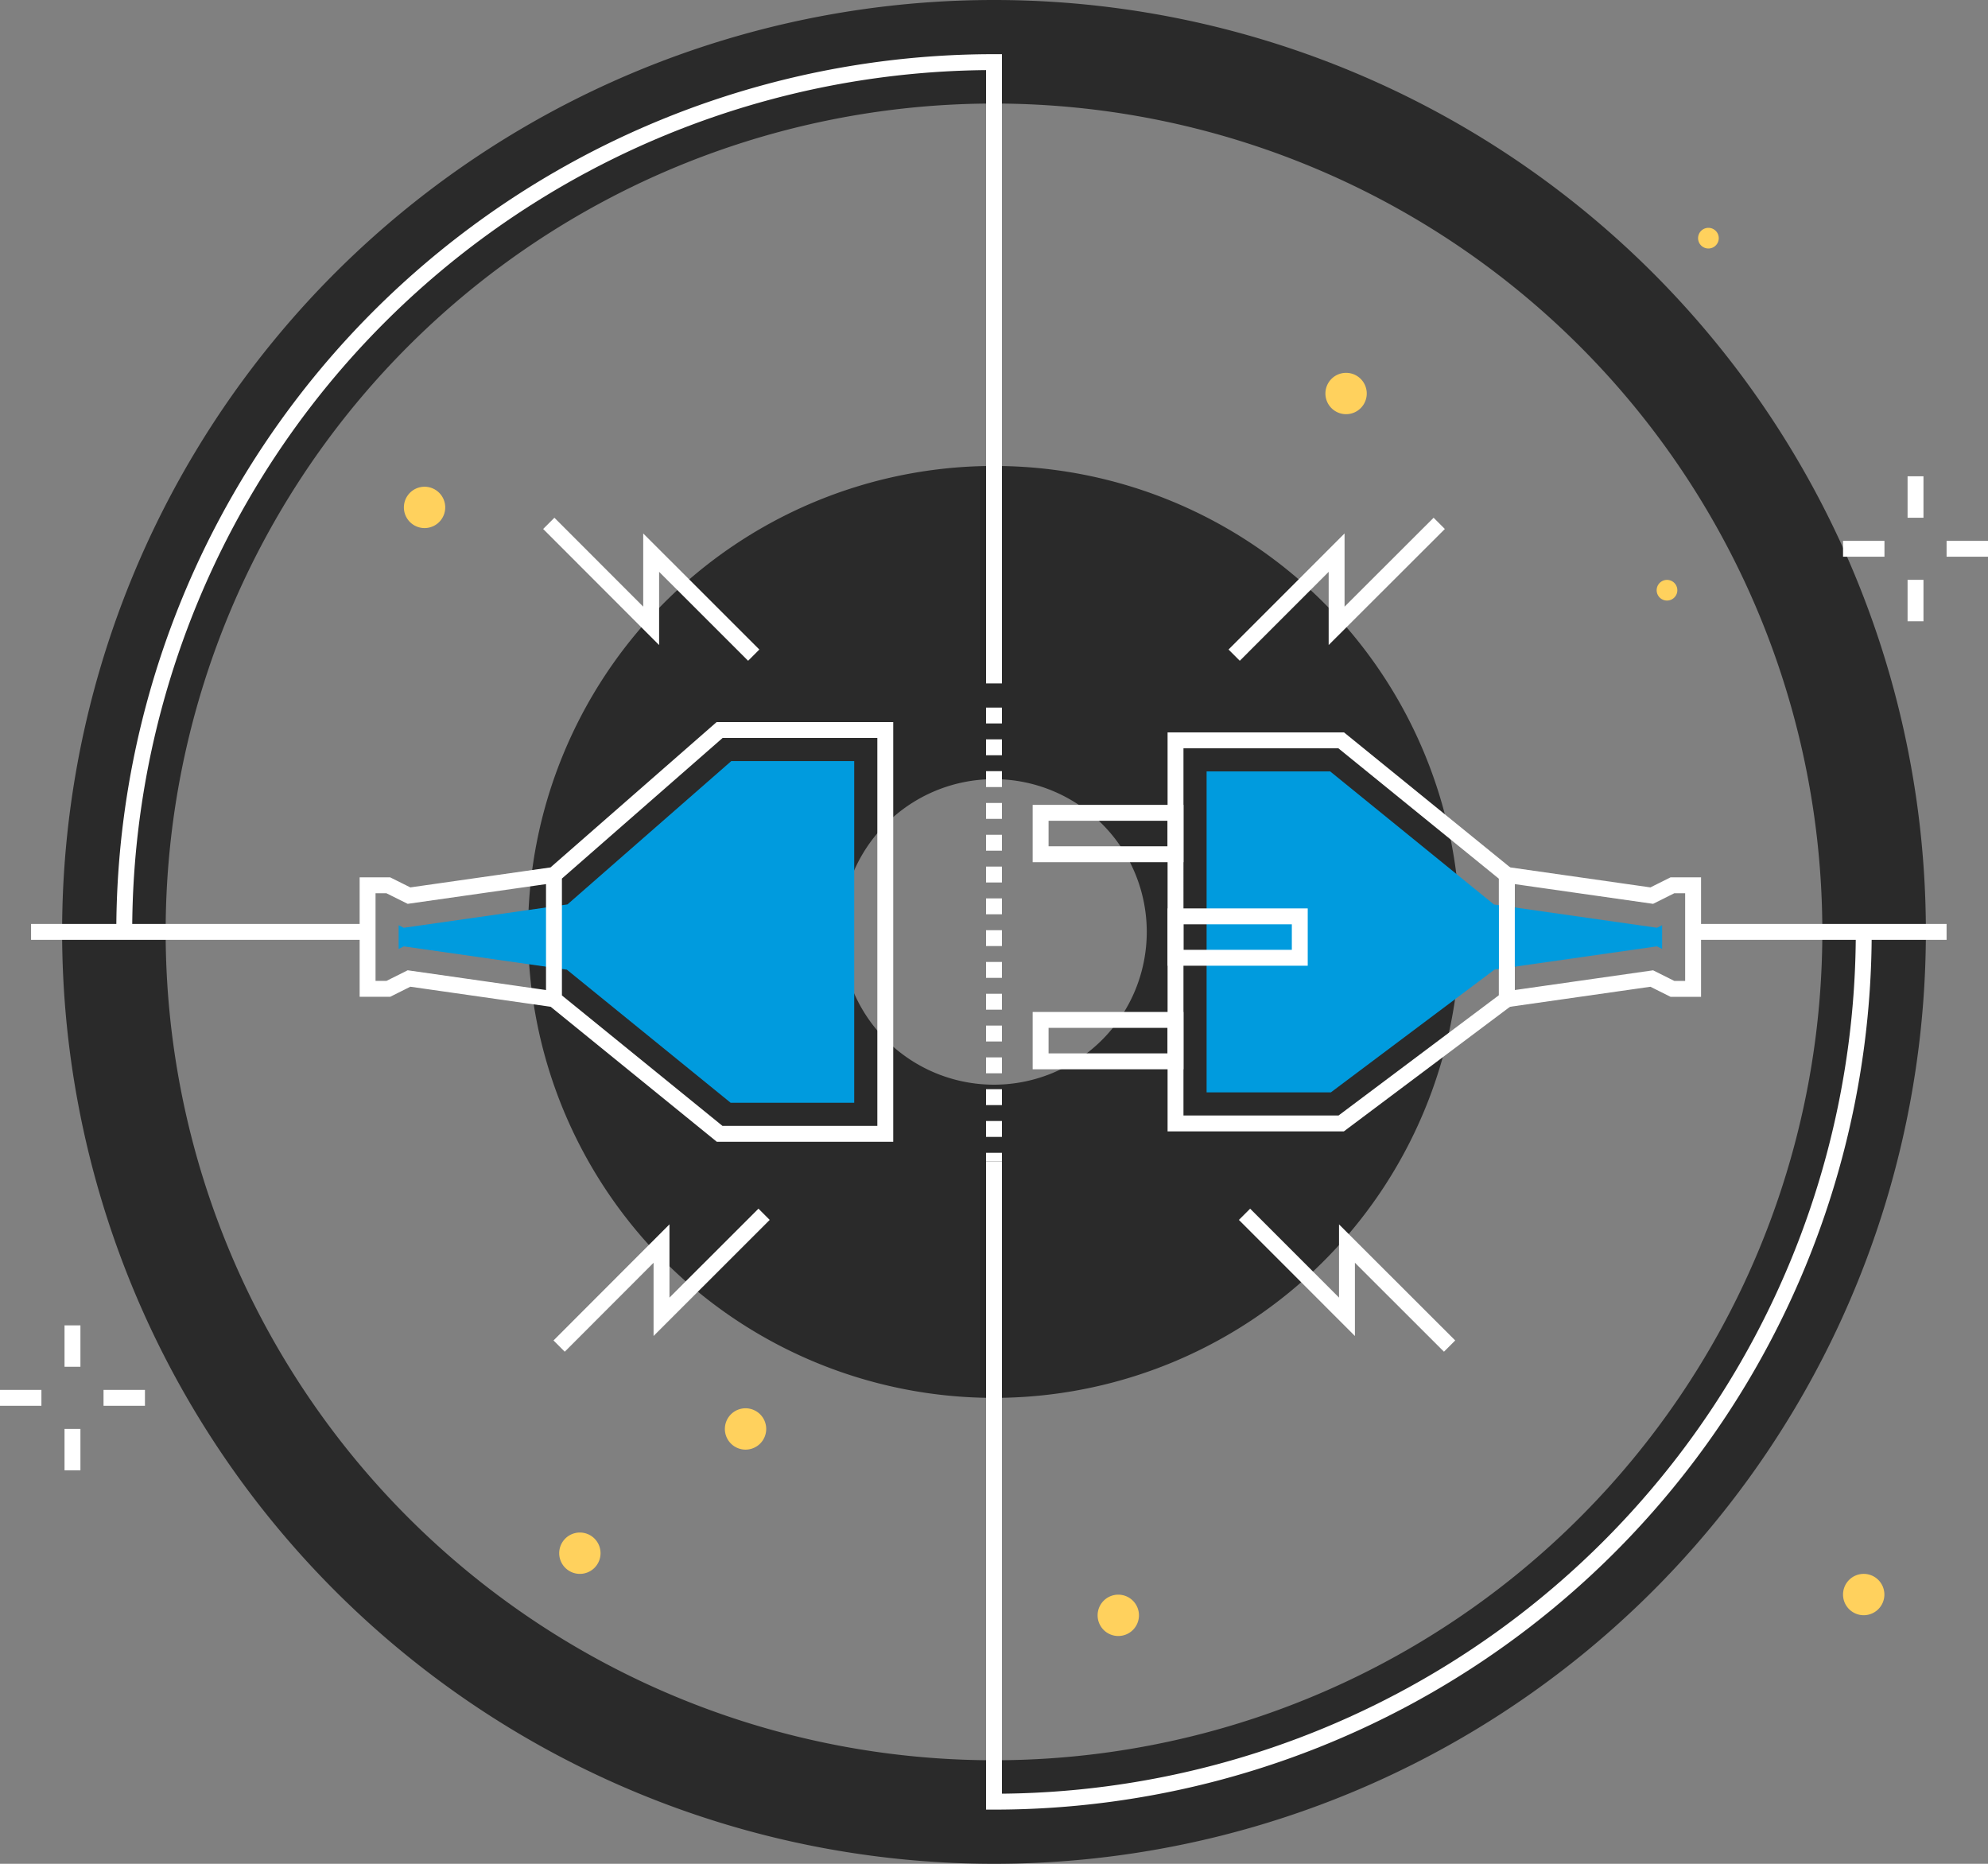
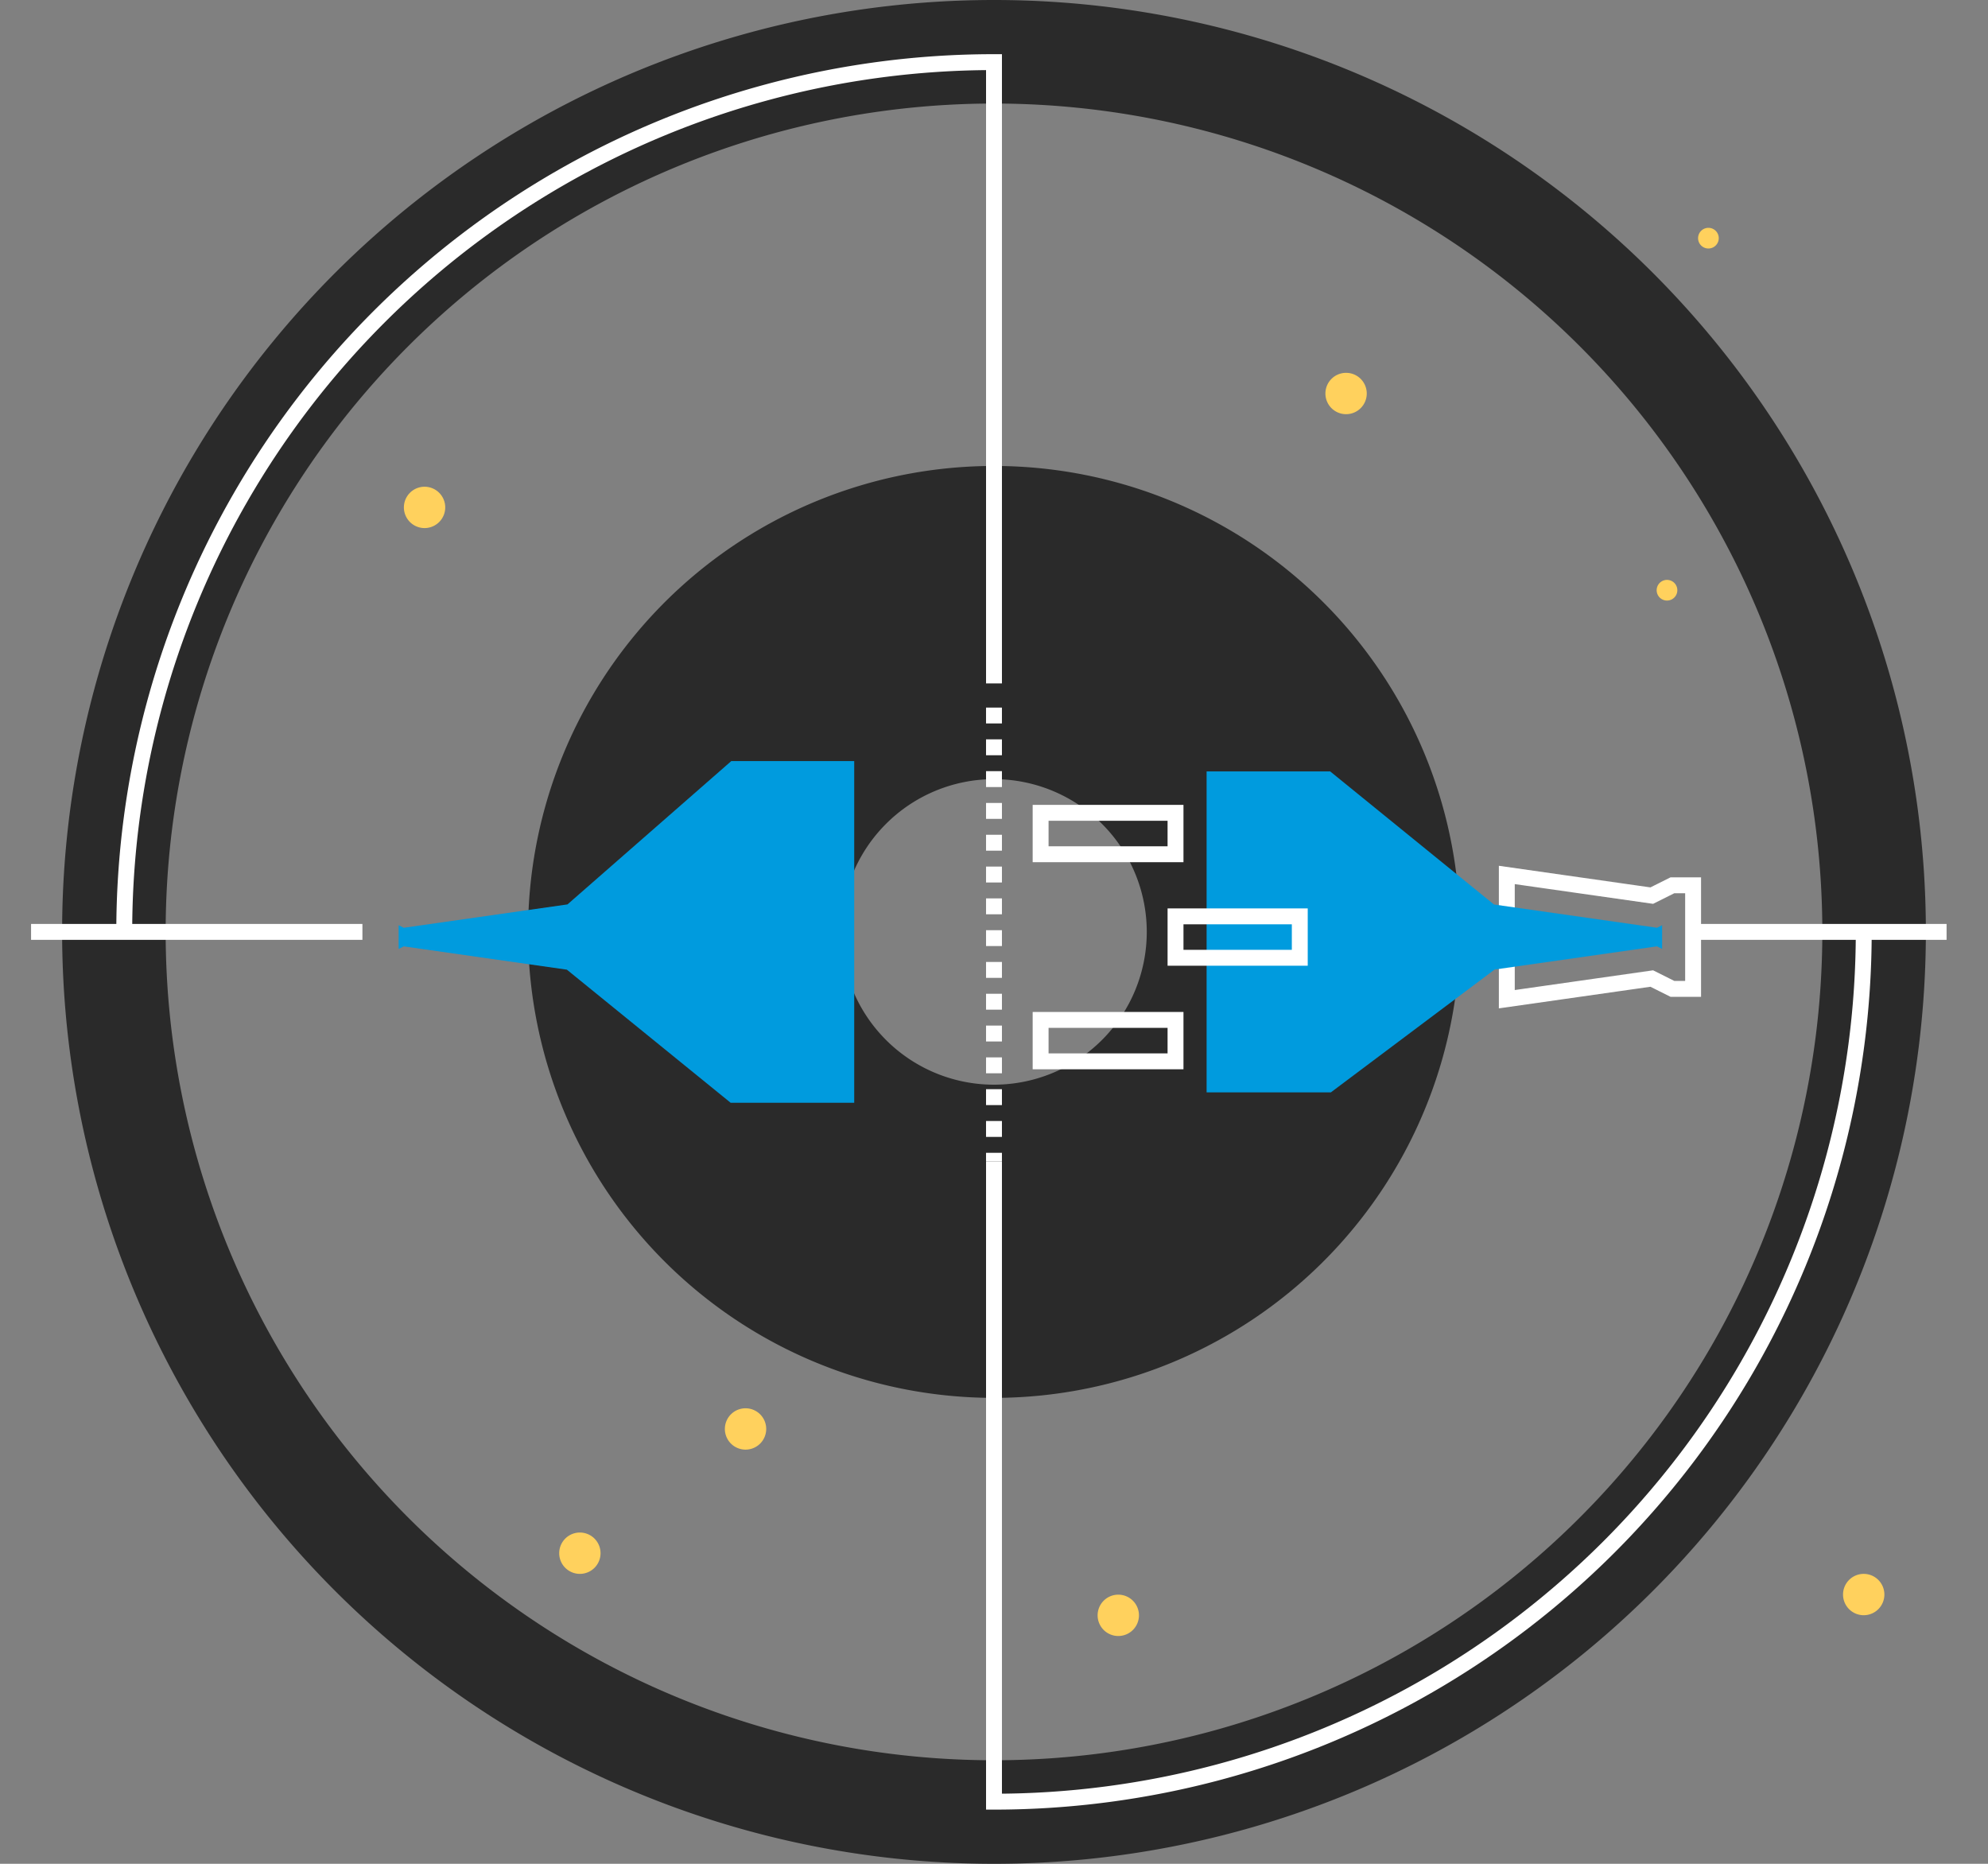
<svg xmlns="http://www.w3.org/2000/svg" width="250.059" height="234.43">
  <rect width="100%" height="100%" fill="#808080" stroke="none" />
  <defs>
    <style>.a{fill:#2a2a2a}.b{fill:none;stroke:#fff;stroke-miterlimit:10;stroke-width:2px}</style>
  </defs>
  <path class="a" d="M125.03 136.432a19.215 19.215 0 1 1 19.215-19.215 19.216 19.216 0 0 1-19.215 19.215m0-77.823a58.608 58.608 0 1 0 58.607 58.608 58.607 58.607 0 0 0-58.607-58.608" />
  <path class="b" d="m207.766 112.651-18.233-2.6v15.629l18.233-2.6 2.6 1.3h2.6v-13.029h-2.6z" />
  <path d="M167.314 97.028h-15.543v40.374h15.627l20.6-15.452 20.423-2.917.647.324v-2.985l-.646.323-20.507-2.928zm-75.328-1.301-20.606 18.03-20.59 2.94-.647-.324v2.986l.649-.323 20.511 2.93 20.6 16.74h15.544V95.727z" style="fill:#009bde" />
-   <path class="b" d="m90.519 91.82-20.838 18.232v15.629l20.838 16.933h20.836V91.82zm-39.072 20.832 18.233-2.6v15.629l-18.233-2.605-2.6 1.3h-2.61v-13.024h2.6zm117.254-19.531 20.838 16.93v15.628l-20.838 15.63h-20.838V93.121z" />
  <path class="b" d="M163.492 115.26v5.21h-15.629v-5.21zm-15.63 13.025v5.21h-16.969v-5.21zm0-26.047v5.21h-16.969v-5.21z" />
  <path class="a" d="M125.029 221.406A104.191 104.191 0 1 1 229.22 117.215a104.191 104.191 0 0 1-104.191 104.191m0-221.406a117.215 117.215 0 1 0 117.215 117.215A117.214 117.214 0 0 0 125.029 0" />
  <path class="b" d="M125.029 85.957V7.814a109.4 109.4 0 0 0-109.4 109.4m218.8.001a109.4 109.4 0 0 1-109.4 109.4v-80.531m-79.443-28.869H3.907m240.942 0H213.71" />
  <path d="M0 0h57.089" style="stroke-dasharray:2 2;fill:none;stroke:#fff;stroke-miterlimit:10;stroke-width:2px" transform="rotate(90 18.015 107.013)" />
-   <path class="b" d="m70.329 169.311 12.879-12.894v9.211l12.901-12.894m86.226 16.577-12.907-12.894v9.211l-12.887-12.894M69.027 65.828 81.906 78.72v-9.209l12.901 12.894m86.225-16.577L168.125 78.72v-9.209l-12.887 12.894M9.117 166.706v5.21m0 7.814v5.21m9.116-9.117h-5.21m-7.814 0h-5.21M240.942 59.91v5.21m0 7.814v5.21m9.117-9.117h-5.21m-7.814 0h-5.21" />
  <path d="M96.377 179.735a2.6 2.6 0 1 1-2.6-2.6 2.6 2.6 0 0 1 2.6 2.6m46.886 23.443a2.6 2.6 0 1 1-2.6-2.6 2.6 2.6 0 0 1 2.6 2.6m28.653-153.682a2.6 2.6 0 1 1-2.6-2.6 2.6 2.6 0 0 1 2.6 2.6M75.539 195.363a2.6 2.6 0 1 1-2.6-2.6 2.6 2.6 0 0 1 2.6 2.6m156.286 5.2a2.6 2.6 0 1 1 2.6 2.6 2.6 2.6 0 0 1-2.6-2.6M210.982 74.239a1.3 1.3 0 1 1-1.3-1.3 1.3 1.3 0 0 1 1.3 1.3M56.003 63.822a2.6 2.6 0 1 1-2.6-2.6 2.6 2.6 0 0 1 2.6 2.6m160.189-33.865a1.3 1.3 0 1 1-1.3-1.3 1.3 1.3 0 0 1 1.3 1.3" style="fill:#ffd15d" />
</svg>